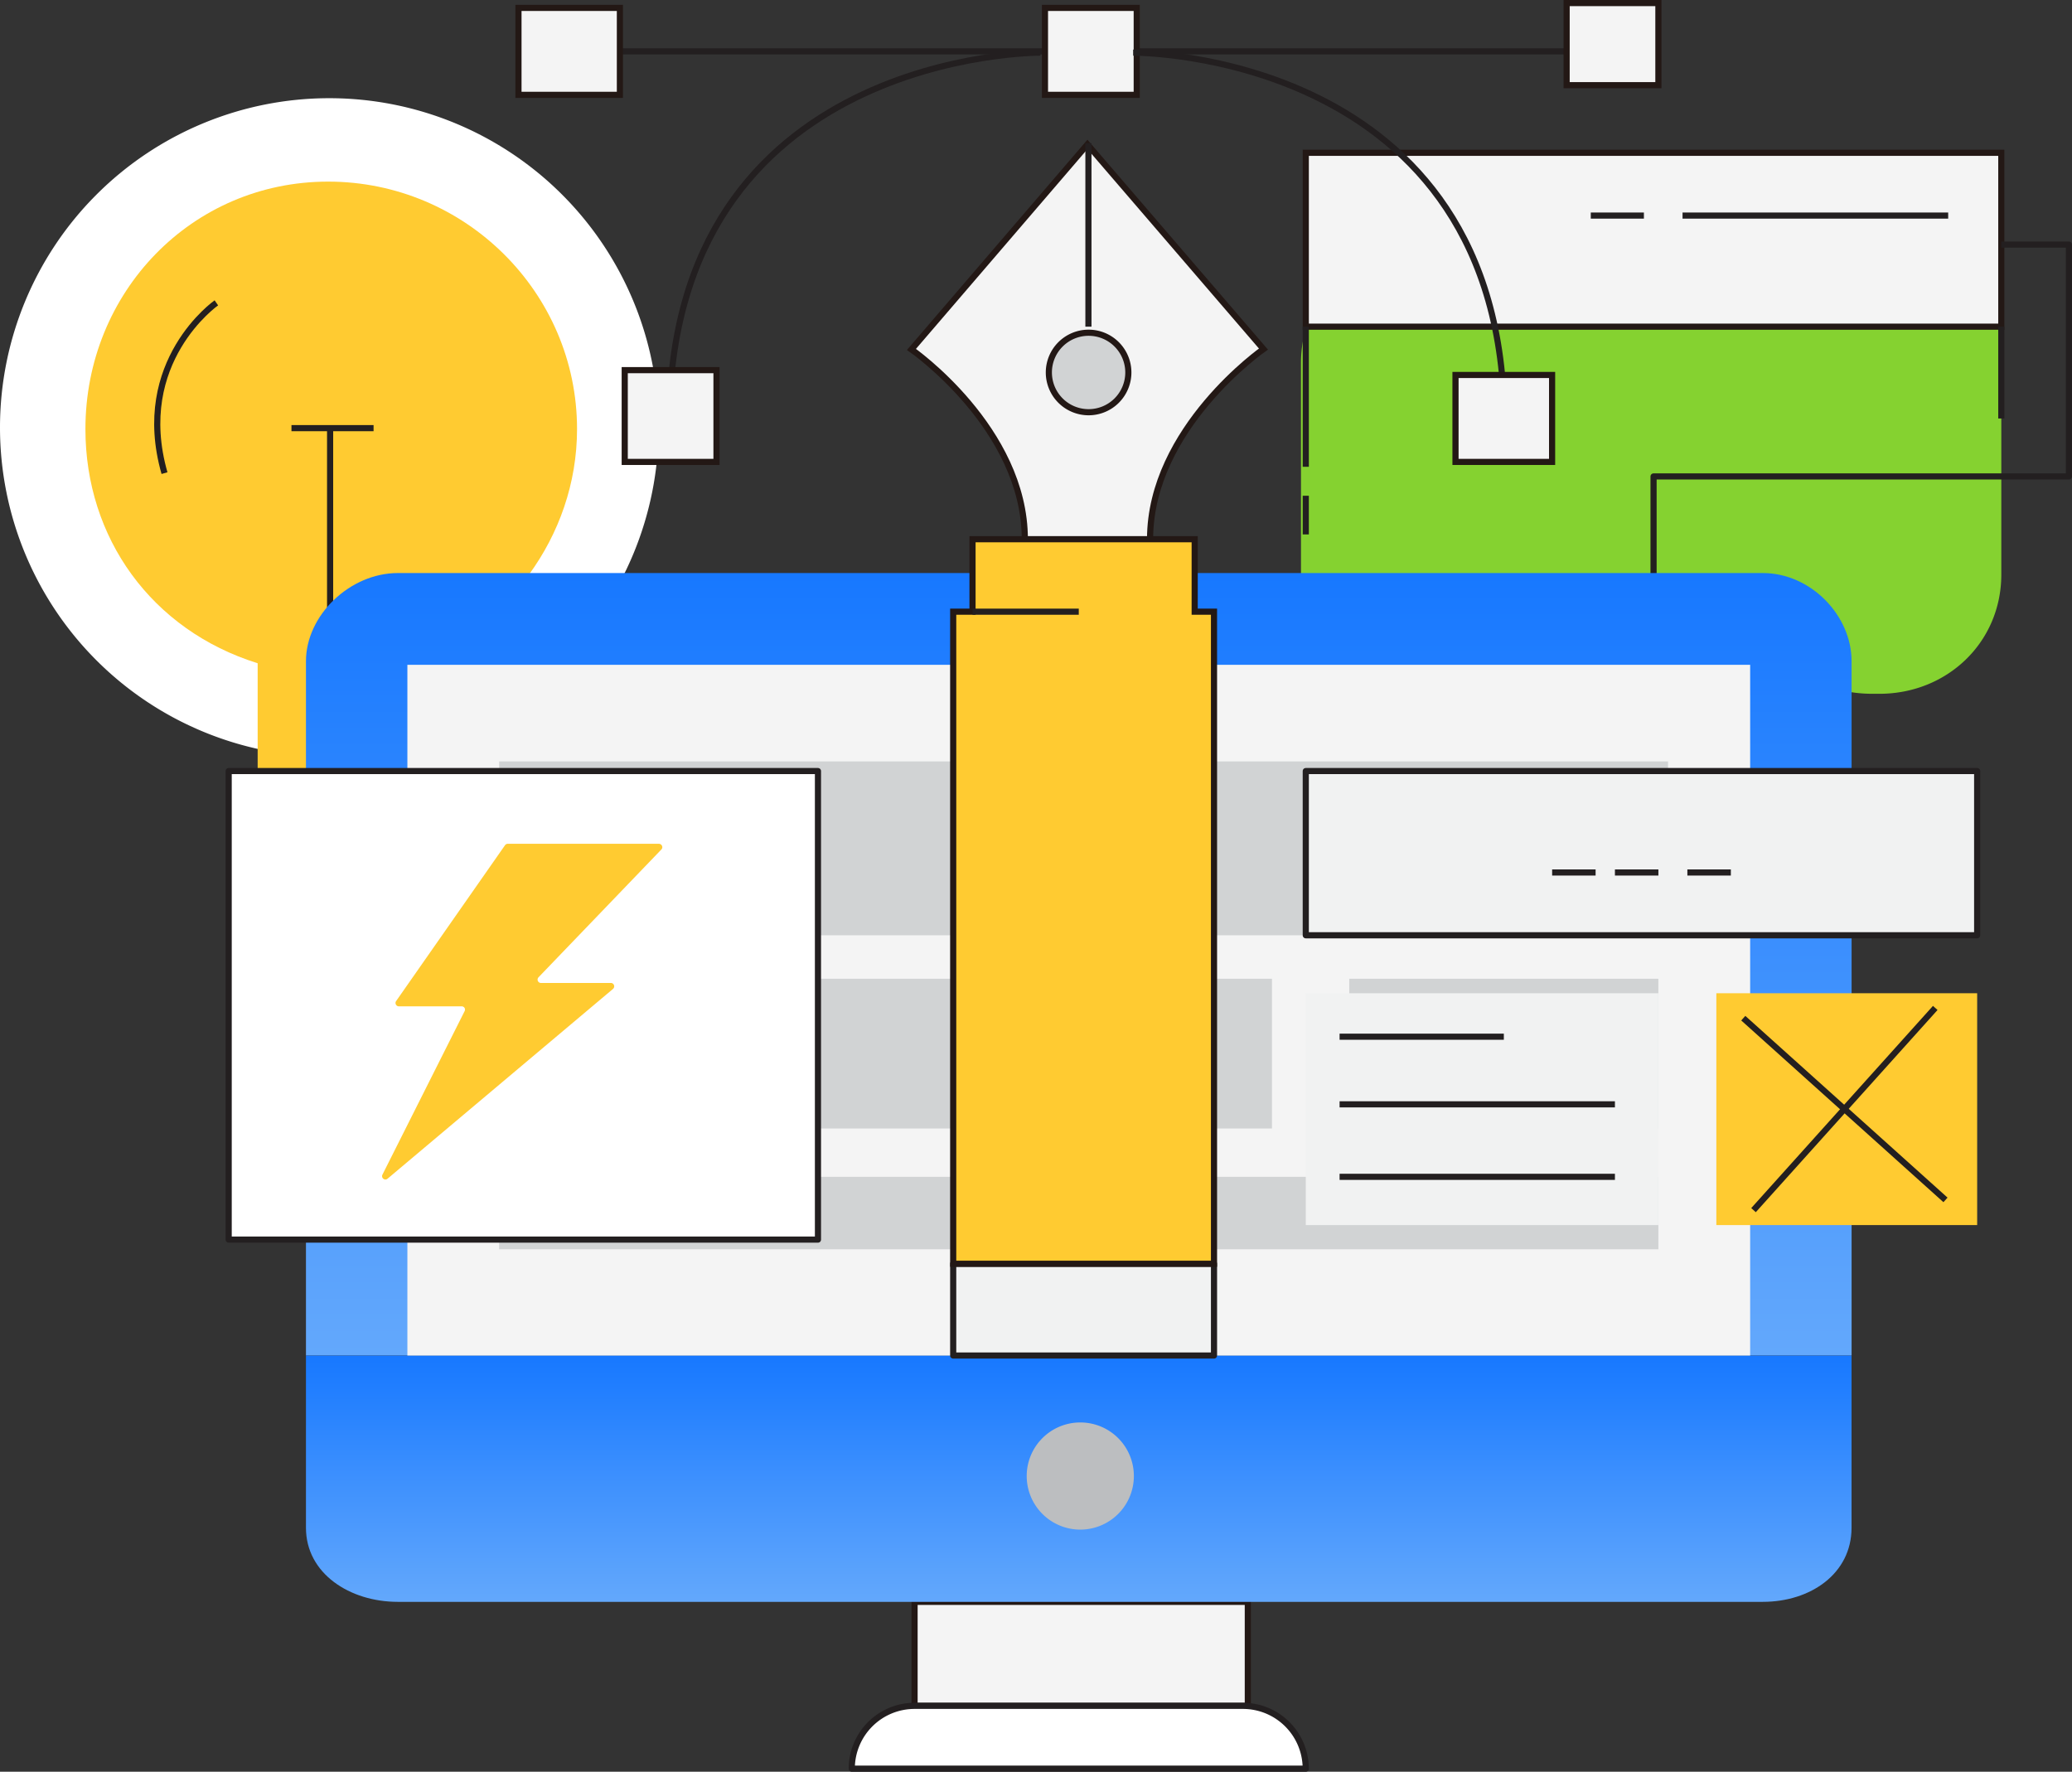
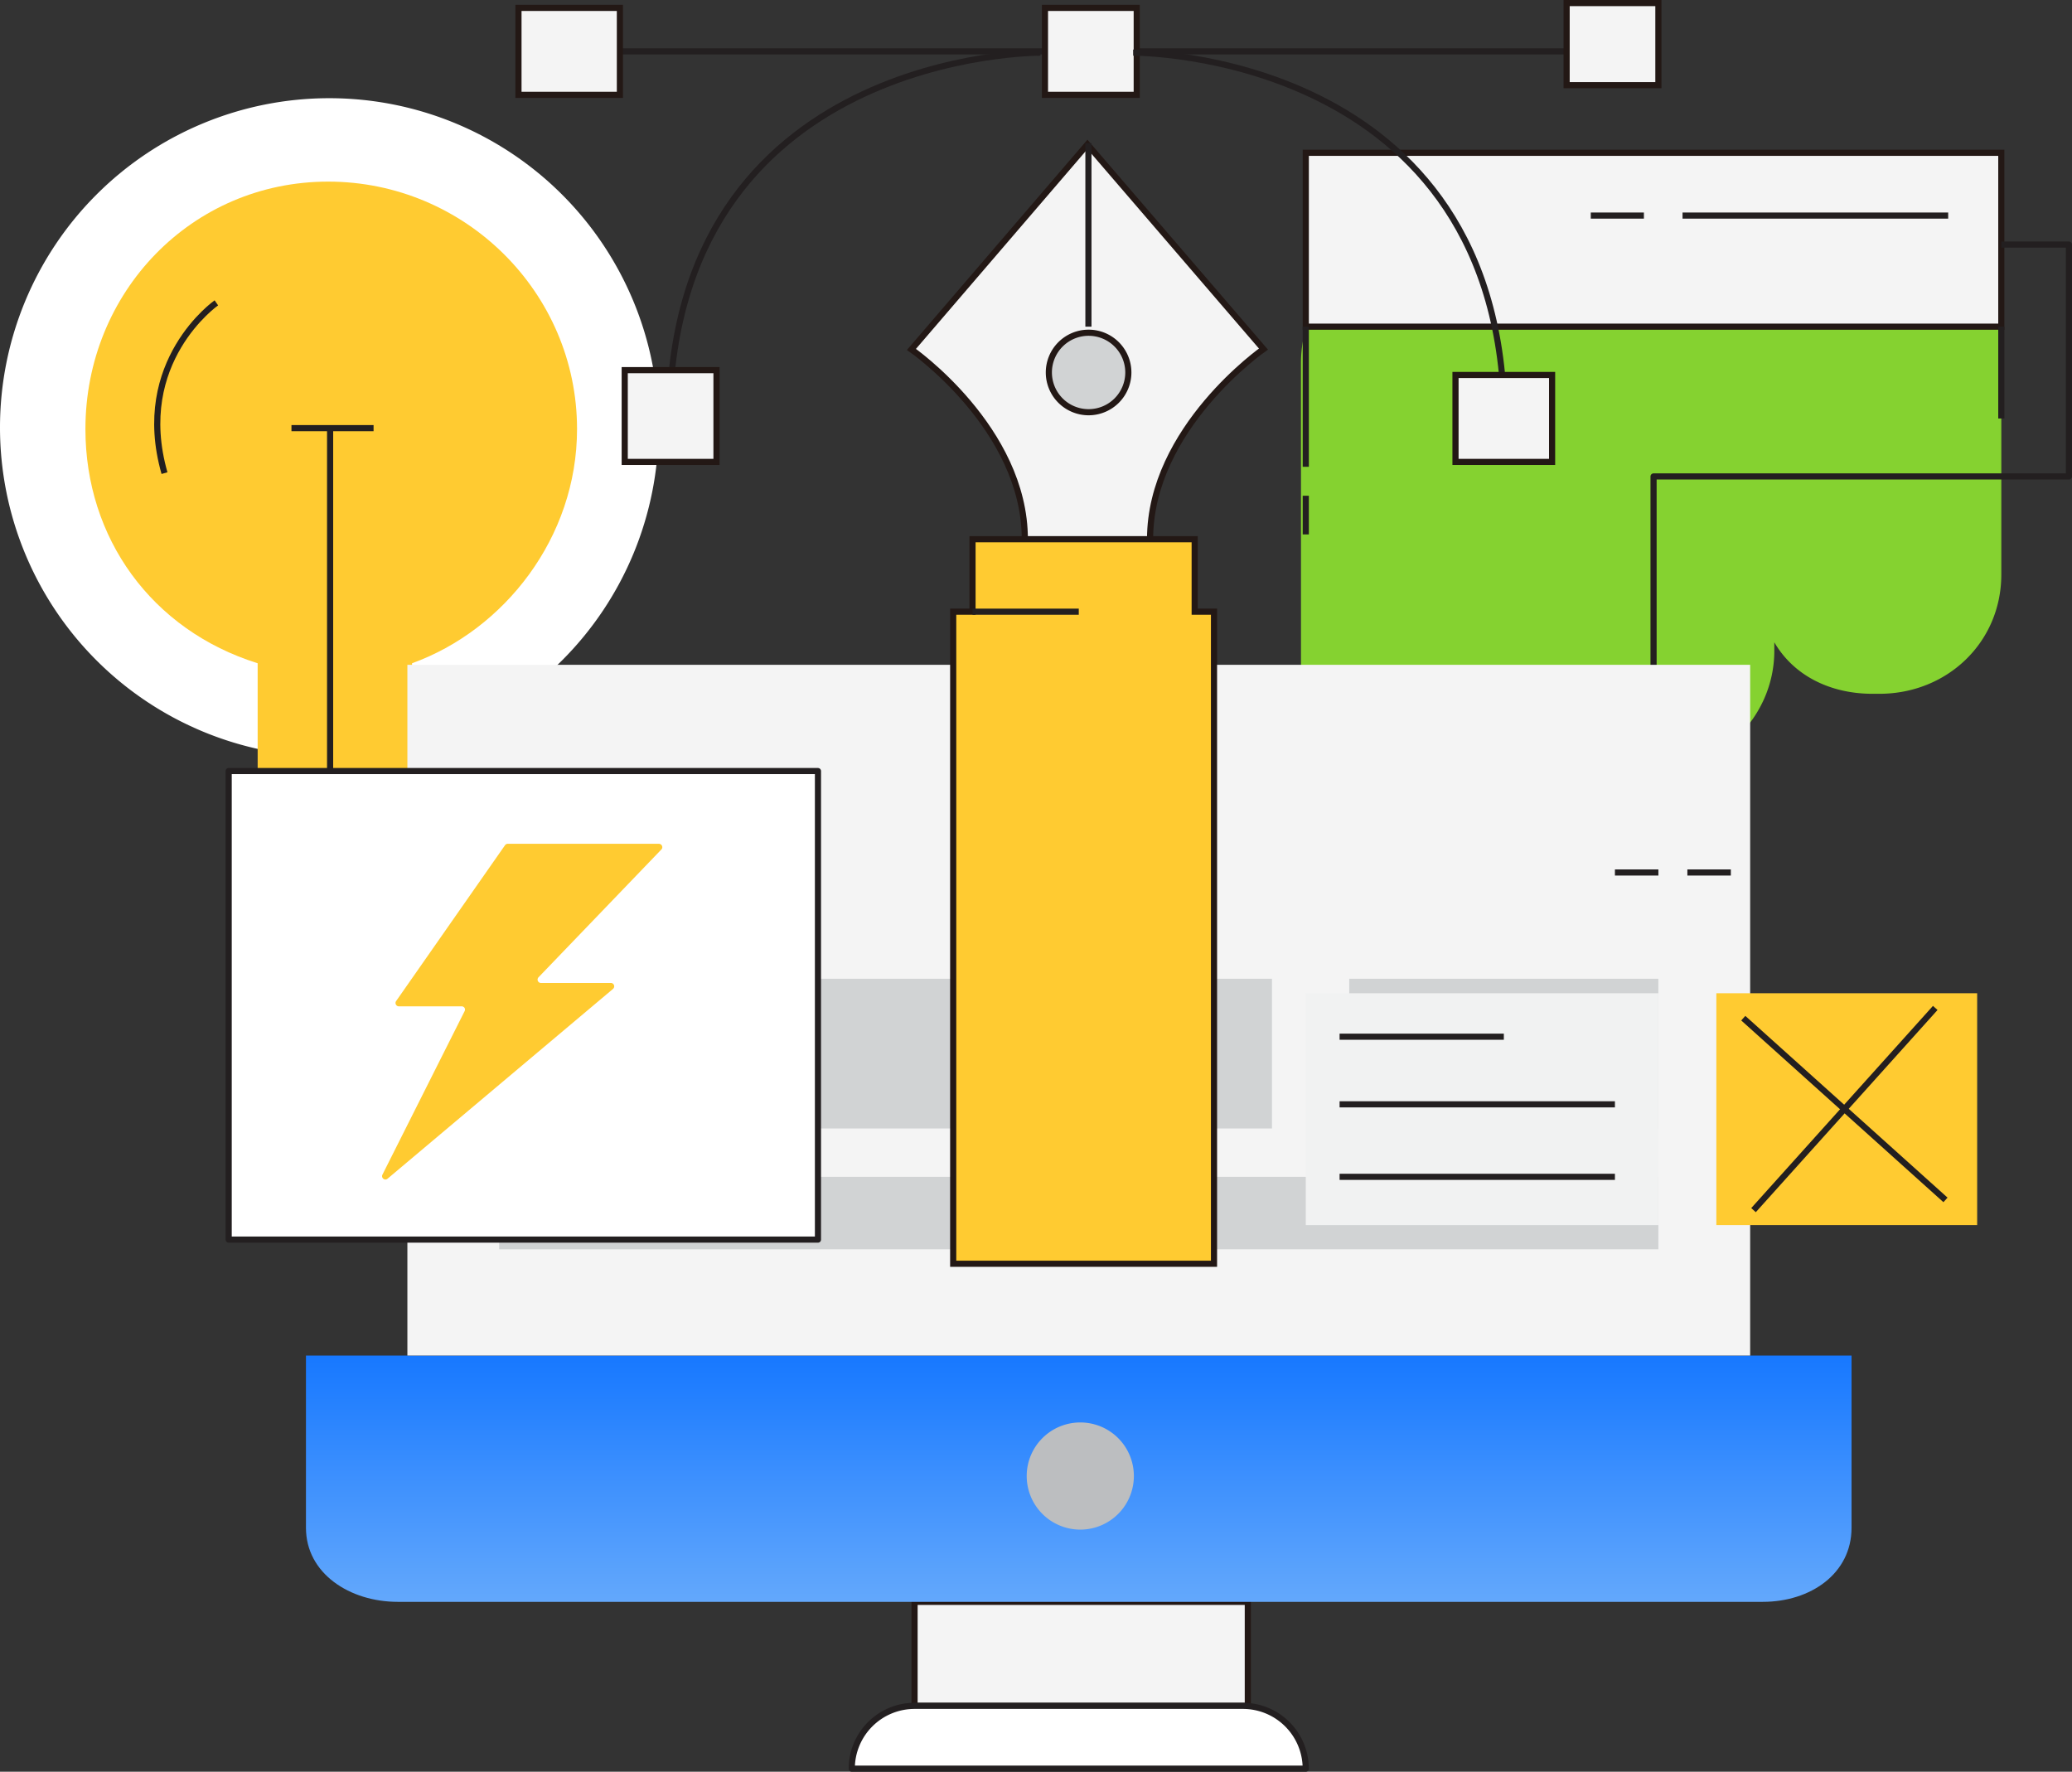
<svg xmlns="http://www.w3.org/2000/svg" xmlns:xlink="http://www.w3.org/1999/xlink" id="图层_1" data-name="图层 1" viewBox="0 0 506.22 432.85">
  <rect x="0" y="0" width="506.22" height="432.85" fill="#333333" stroke="none" />
  <defs>
    <style>.cls-1,.cls-11{fill:#fff;}.cls-16,.cls-2{fill:#ffcb31;}.cls-10,.cls-3{fill:#bcbec0;}.cls-11,.cls-15,.cls-3,.cls-4{stroke:#231f20;stroke-linejoin:round;}.cls-11,.cls-14,.cls-15,.cls-16,.cls-3,.cls-4,.cls-6{stroke-width:1.5px;}.cls-4{fill:none;}.cls-5{fill:#85d230;}.cls-12,.cls-6{fill:#f4f4f4;}.cls-14,.cls-16,.cls-6{stroke:#231815;stroke-miterlimit:10;}.cls-7{fill:#a7a9ac;}.cls-8{fill:url(#未命名的渐变_31);}.cls-9{fill:url(#未命名的渐变_31-2);}.cls-13,.cls-14{fill:#d1d3d4;}.cls-15,.cls-17{fill:#f1f2f2;}</style>
    <linearGradient id="未命名的渐变_31" x1="494.89" y1="510.18" x2="494.89" y2="319.01" gradientUnits="userSpaceOnUse">
      <stop offset="0" stop-color="#63a8fc" />
      <stop offset="1" stop-color="#1778ff" />
    </linearGradient>
    <linearGradient id="未命名的渐变_31-2" x1="494.89" y1="570.36" x2="494.89" y2="510.18" xlink:href="#未命名的渐变_31" />
  </defs>
  <path class="cls-1" d="M311.78,203a80.45,80.45,0,1,0,80.45,80.45A80.45,80.45,0,0,0,311.78,203Zm0,135.61a55.16,55.16,0,1,1,55.16-55.16A55.16,55.16,0,0,1,311.78,338.56Z" transform="translate(-231.33 -179.01)" />
  <path class="cls-2" d="M372.31,283.84c0-33.39-27.41-60.46-60.8-60.46s-59.31,27.07-59.31,60.46c0,26.56,16.12,49.1,42.08,57.21v42.86H332V341.05C354.47,332.94,372.31,310.4,372.31,283.84Z" transform="translate(-231.33 -179.01)" />
  <rect class="cls-3" x="62.95" y="204.9" width="37.76" height="23.6" />
  <line class="cls-4" x1="80.65" y1="204.9" x2="80.65" y2="104.6" />
  <line class="cls-4" x1="71.21" y1="104.6" x2="91.27" y2="104.6" />
  <path class="cls-4" d="M284.19,253s-20.47,14.3-12.67,41.6" transform="translate(-231.33 -179.01)" />
  <path class="cls-5" d="M690.5,236.4h-1.67a29.82,29.82,0,0,0-27.46,17.77,30.24,30.24,0,0,0-27.53-18c-8.9,0-17,4.41-22.48,10.61-5.4-5.23-12.74-8-20.85-8H578.84c-16.57,0-29.66,12.37-29.66,28.94V421a29.85,29.85,0,0,0,29.66,30.16h11.67c16.57,0,30.65-13.59,30.65-30.16V364.53a29.14,29.14,0,0,0,13.5,3.16c16.38,0,30.16-13.29,30.16-29.67v-2.09c4.72,8.09,13.57,12.58,24,12.58h1.67c16.57,0,29.79-12.58,29.79-29.15V266A29.51,29.51,0,0,0,690.5,236.4Z" transform="translate(-231.33 -179.01)" />
  <rect class="cls-6" x="319.02" y="37.33" width="169.93" height="42.48" />
  <polyline class="cls-4" points="488.95 59.75 505.47 59.75 505.47 116.4 403.99 116.4 403.99 209.62" />
  <rect class="cls-7" x="386.29" y="178.94" width="34.22" height="70.8" />
  <line class="cls-4" x1="386.29" y1="197.82" x2="407.53" y2="197.82" />
  <line class="cls-4" x1="386.29" y1="213.16" x2="407.53" y2="213.16" />
  <line class="cls-4" x1="386.29" y1="230.86" x2="407.53" y2="230.86" />
  <line class="cls-4" x1="388.65" y1="52.67" x2="401.63" y2="52.67" />
  <line class="cls-4" x1="411.07" y1="52.67" x2="475.97" y2="52.67" />
  <line class="cls-4" x1="151.45" y1="12.55" x2="382.75" y2="12.55" />
  <rect class="cls-6" x="223.44" y="391.35" width="81.42" height="25.41" />
-   <path class="cls-8" d="M683.7,340.54c0-11.2-10-21.53-21.69-21.53H328.51c-11.69,0-22.43,10.33-22.43,21.53V510.18H683.7Z" transform="translate(-231.33 -179.01)" />
  <path class="cls-9" d="M306.08,510.18v42.08c0,11.2,10.74,18.1,22.43,18.1H662c11.69,0,21.69-6.9,21.69-18.1V510.18Z" transform="translate(-231.33 -179.01)" />
  <path class="cls-10" d="M508.35,539.62a13.09,13.09,0,1,1-13.08-13.09A13.08,13.08,0,0,1,508.35,539.62Z" transform="translate(-231.33 -179.01)" />
  <path class="cls-11" d="M550.36,611.11H439.43a15.34,15.34,0,0,1,15.34-15.34H535a15.34,15.34,0,0,1,15.34,15.34Z" transform="translate(-231.33 -179.01)" />
  <rect class="cls-12" x="99.53" y="162.42" width="328.06" height="168.75" />
-   <rect class="cls-13" x="121.95" y="186.02" width="285.58" height="42.48" />
  <rect class="cls-13" x="121.95" y="239.12" width="188.81" height="36.58" />
  <rect class="cls-13" x="329.64" y="239.12" width="75.52" height="36.58" />
  <rect class="cls-13" x="121.95" y="287.51" width="283.22" height="17.7" />
  <path class="cls-6" d="M497.05,310.75h15.26c0-27.15,27.7-46.46,27.7-46.46l-43-50-43,50.09s27.7,19.23,27.7,46.38Z" transform="translate(-231.33 -179.01)" />
  <line class="cls-4" x1="265.92" y1="34.97" x2="265.92" y2="79.81" />
  <path class="cls-14" d="M507,270a9.71,9.71,0,1,1-9.71-9.7A9.71,9.71,0,0,1,507,270Z" transform="translate(-231.33 -179.01)" />
-   <rect class="cls-15" x="232.88" y="308.75" width="63.72" height="22.42" />
  <polygon class="cls-16" points="296.6 149.44 291.88 149.44 291.88 131.74 237.6 131.74 237.6 149.44 232.88 149.44 232.88 308.75 296.6 308.75 296.6 149.44" />
  <line class="cls-4" x1="237.6" y1="149.44" x2="263.56" y2="149.44" />
  <rect class="cls-6" x="255.3" y="1.93" width="22.42" height="21.24" />
  <rect class="cls-6" x="382.75" y="0.75" width="22.42" height="20.06" />
  <rect class="cls-6" x="126.67" y="1.93" width="24.78" height="21.24" />
  <path class="cls-4" d="M485.52,191.87s-90.68-.57-90.68,90.68" transform="translate(-231.33 -179.01)" />
  <path class="cls-4" d="M508.18,191.87s90.68-.57,90.68,90.68" transform="translate(-231.33 -179.01)" />
  <rect class="cls-6" x="152.63" y="90.43" width="22.42" height="22.42" />
  <rect class="cls-6" x="355.6" y="91.61" width="23.6" height="21.24" />
  <rect class="cls-11" x="55.87" y="188.38" width="143.97" height="114.47" />
  <path class="cls-1" d="M380.71,398.15a11.22,11.22,0,1,1-11.21-11.21A11.21,11.21,0,0,1,380.71,398.15Z" transform="translate(-231.33 -179.01)" />
-   <rect class="cls-15" x="319.02" y="188.38" width="164.03" height="40.12" />
  <rect class="cls-17" x="319.02" y="242.66" width="86.14" height="56.64" />
  <rect class="cls-2" x="419.33" y="242.66" width="63.72" height="56.64" />
  <line class="cls-4" x1="327.28" y1="253.28" x2="367.41" y2="253.28" />
  <line class="cls-4" x1="327.28" y1="269.8" x2="394.55" y2="269.8" />
  <line class="cls-4" x1="327.28" y1="287.51" x2="394.55" y2="287.51" />
-   <line class="cls-4" x1="379.21" y1="213.16" x2="389.83" y2="213.16" />
  <line class="cls-4" x1="394.55" y1="213.16" x2="405.17" y2="213.16" />
  <line class="cls-4" x1="412.25" y1="213.16" x2="422.87" y2="213.16" />
  <line class="cls-4" x1="425.91" y1="248.75" x2="475.31" y2="293.15" />
  <line class="cls-4" x1="428.41" y1="295.65" x2="472.81" y2="246.25" />
  <line class="cls-4" x1="319.02" y1="79.81" x2="319.02" y2="114.04" />
  <line class="cls-4" x1="319.02" y1="121.12" x2="319.02" y2="130.56" />
  <line class="cls-4" x1="488.95" y1="79.81" x2="488.95" y2="102.24" />
  <path class="cls-2" d="M354.71,385.51l-26.6,38.07a.81.81,0,0,0-.05.85.8.8,0,0,0,.73.44h15.33a.82.82,0,0,1,.71.39.83.83,0,0,1,0,.81L324.76,466a.82.82,0,0,0,.23,1,.79.79,0,0,0,1,0l55.11-46.39a.83.83,0,0,0,.24-.91.8.8,0,0,0-.78-.54H363.5a.82.82,0,0,1-.6-1.39l30-31.21a.78.78,0,0,0,.17-.89.82.82,0,0,0-.76-.51H355.39a.8.8,0,0,0-.68.36" transform="translate(-231.33 -179.01)" />
</svg>